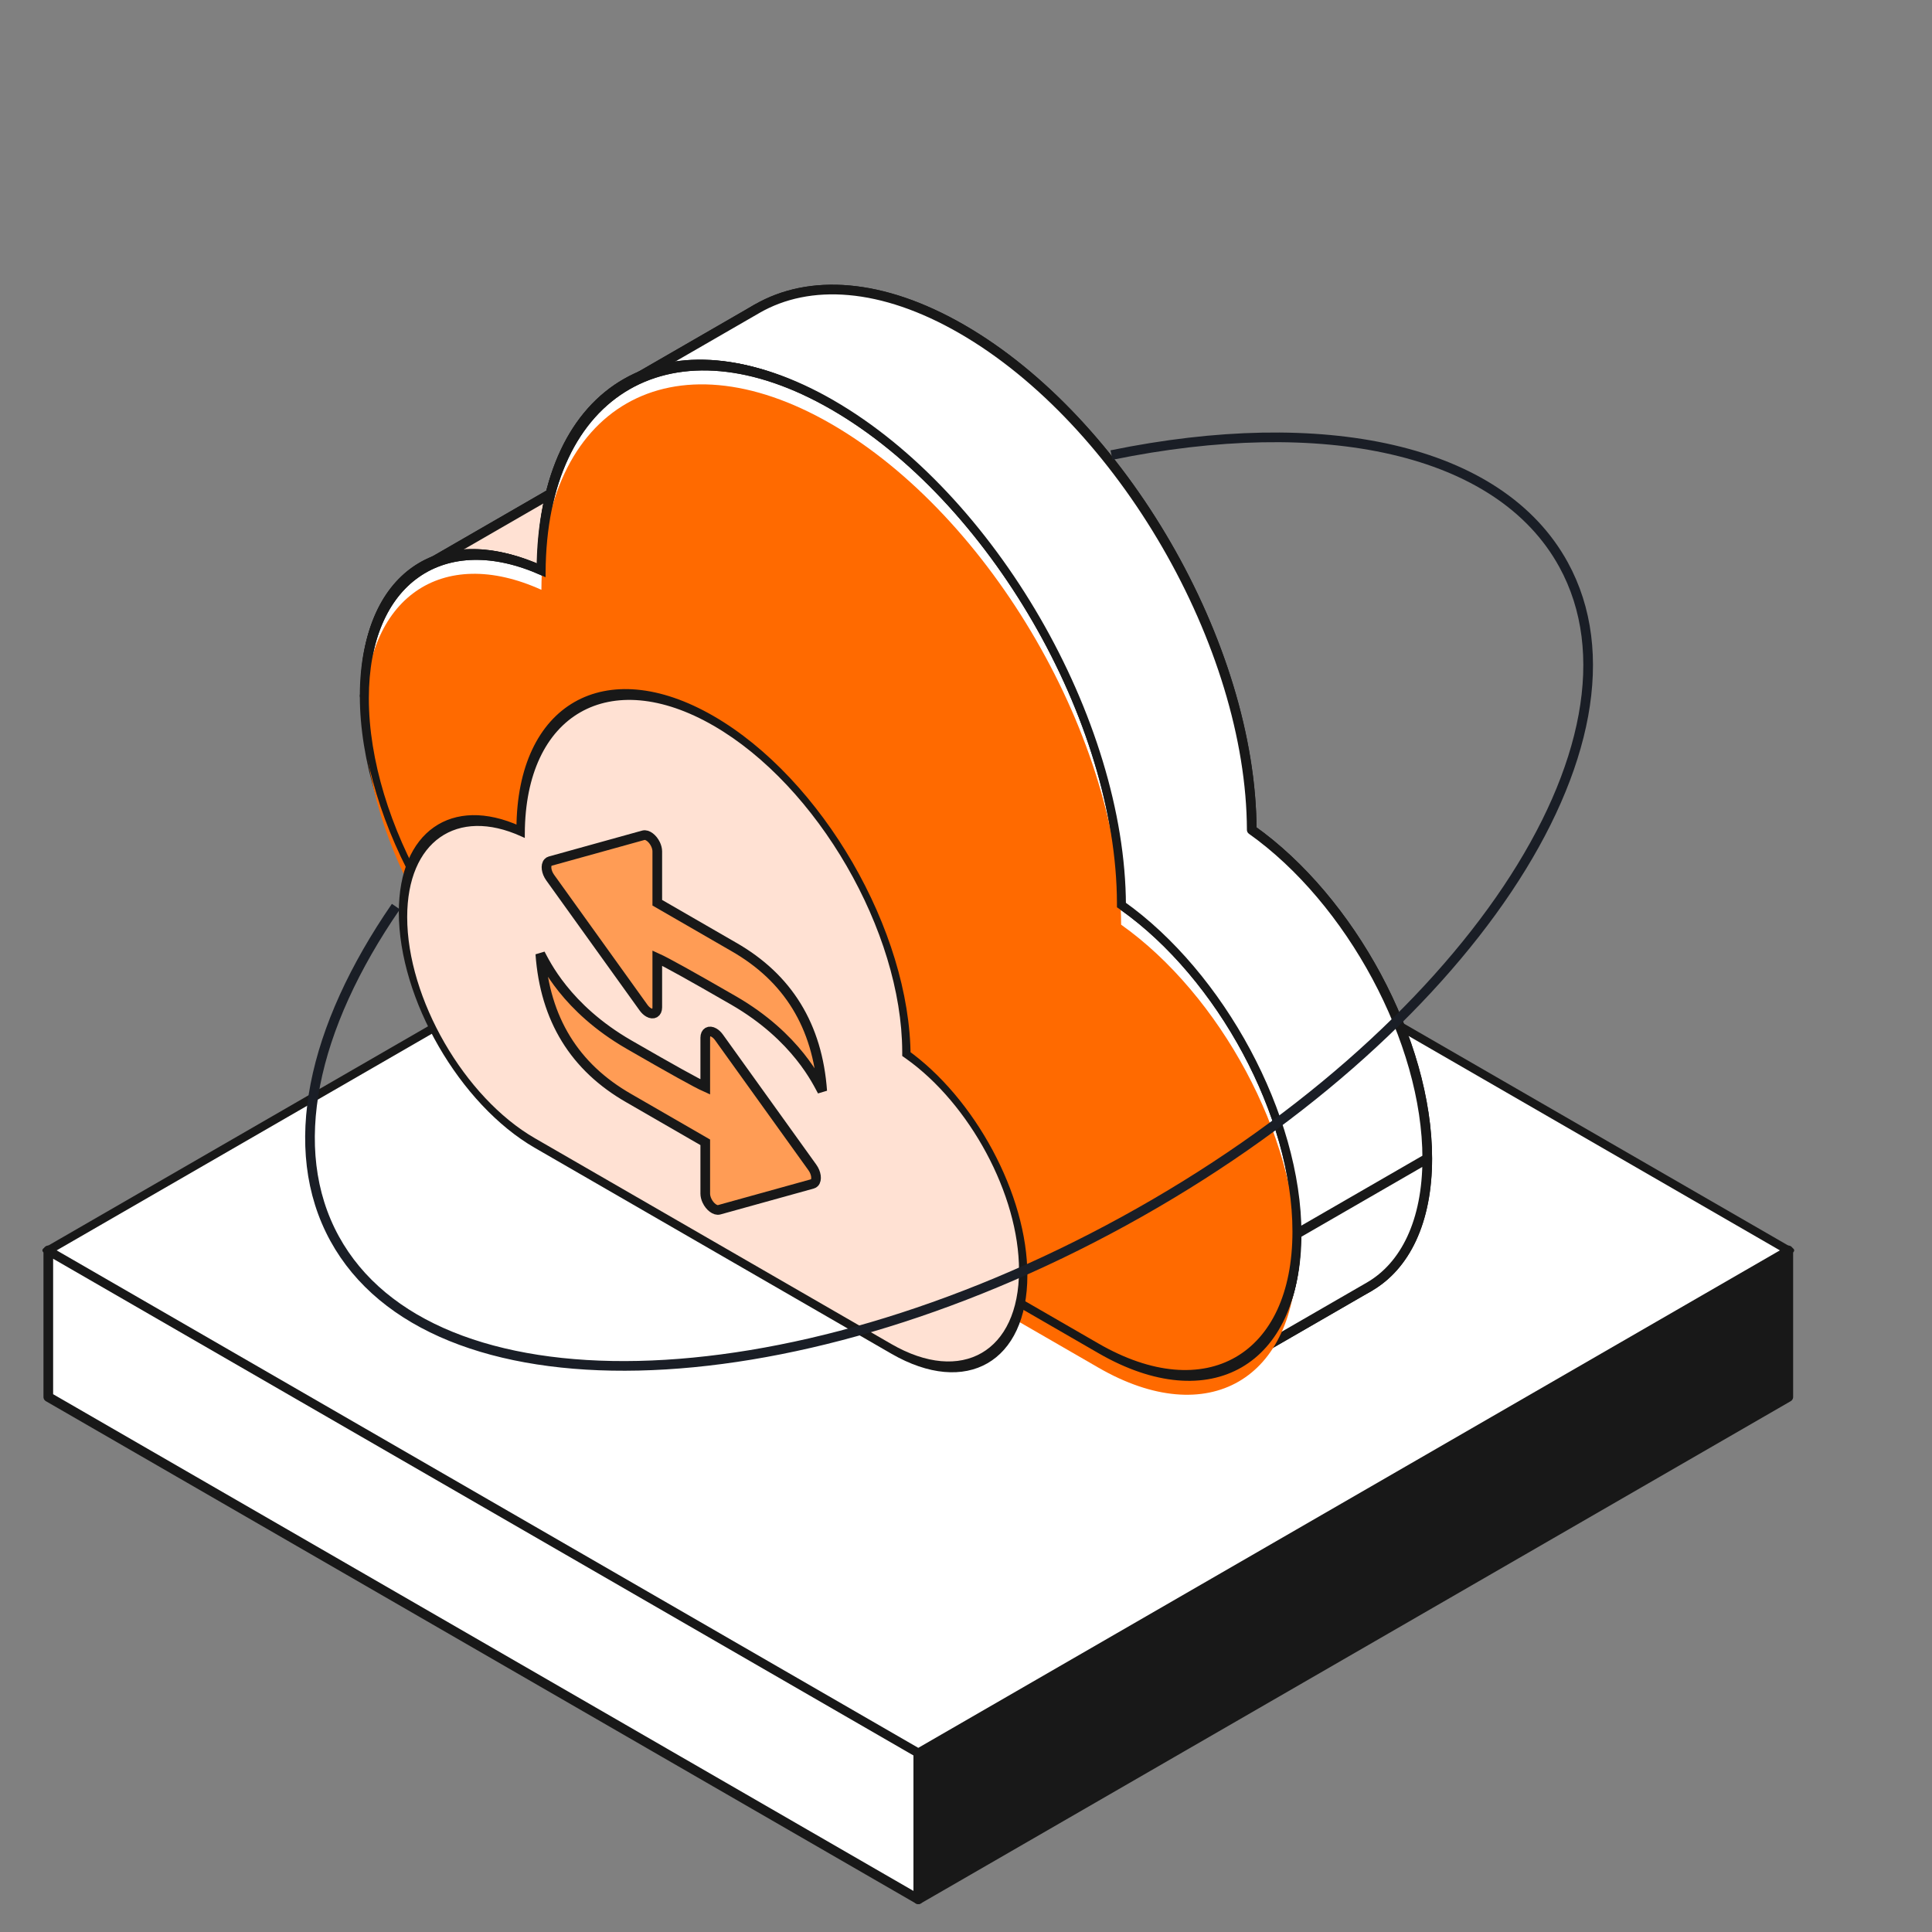
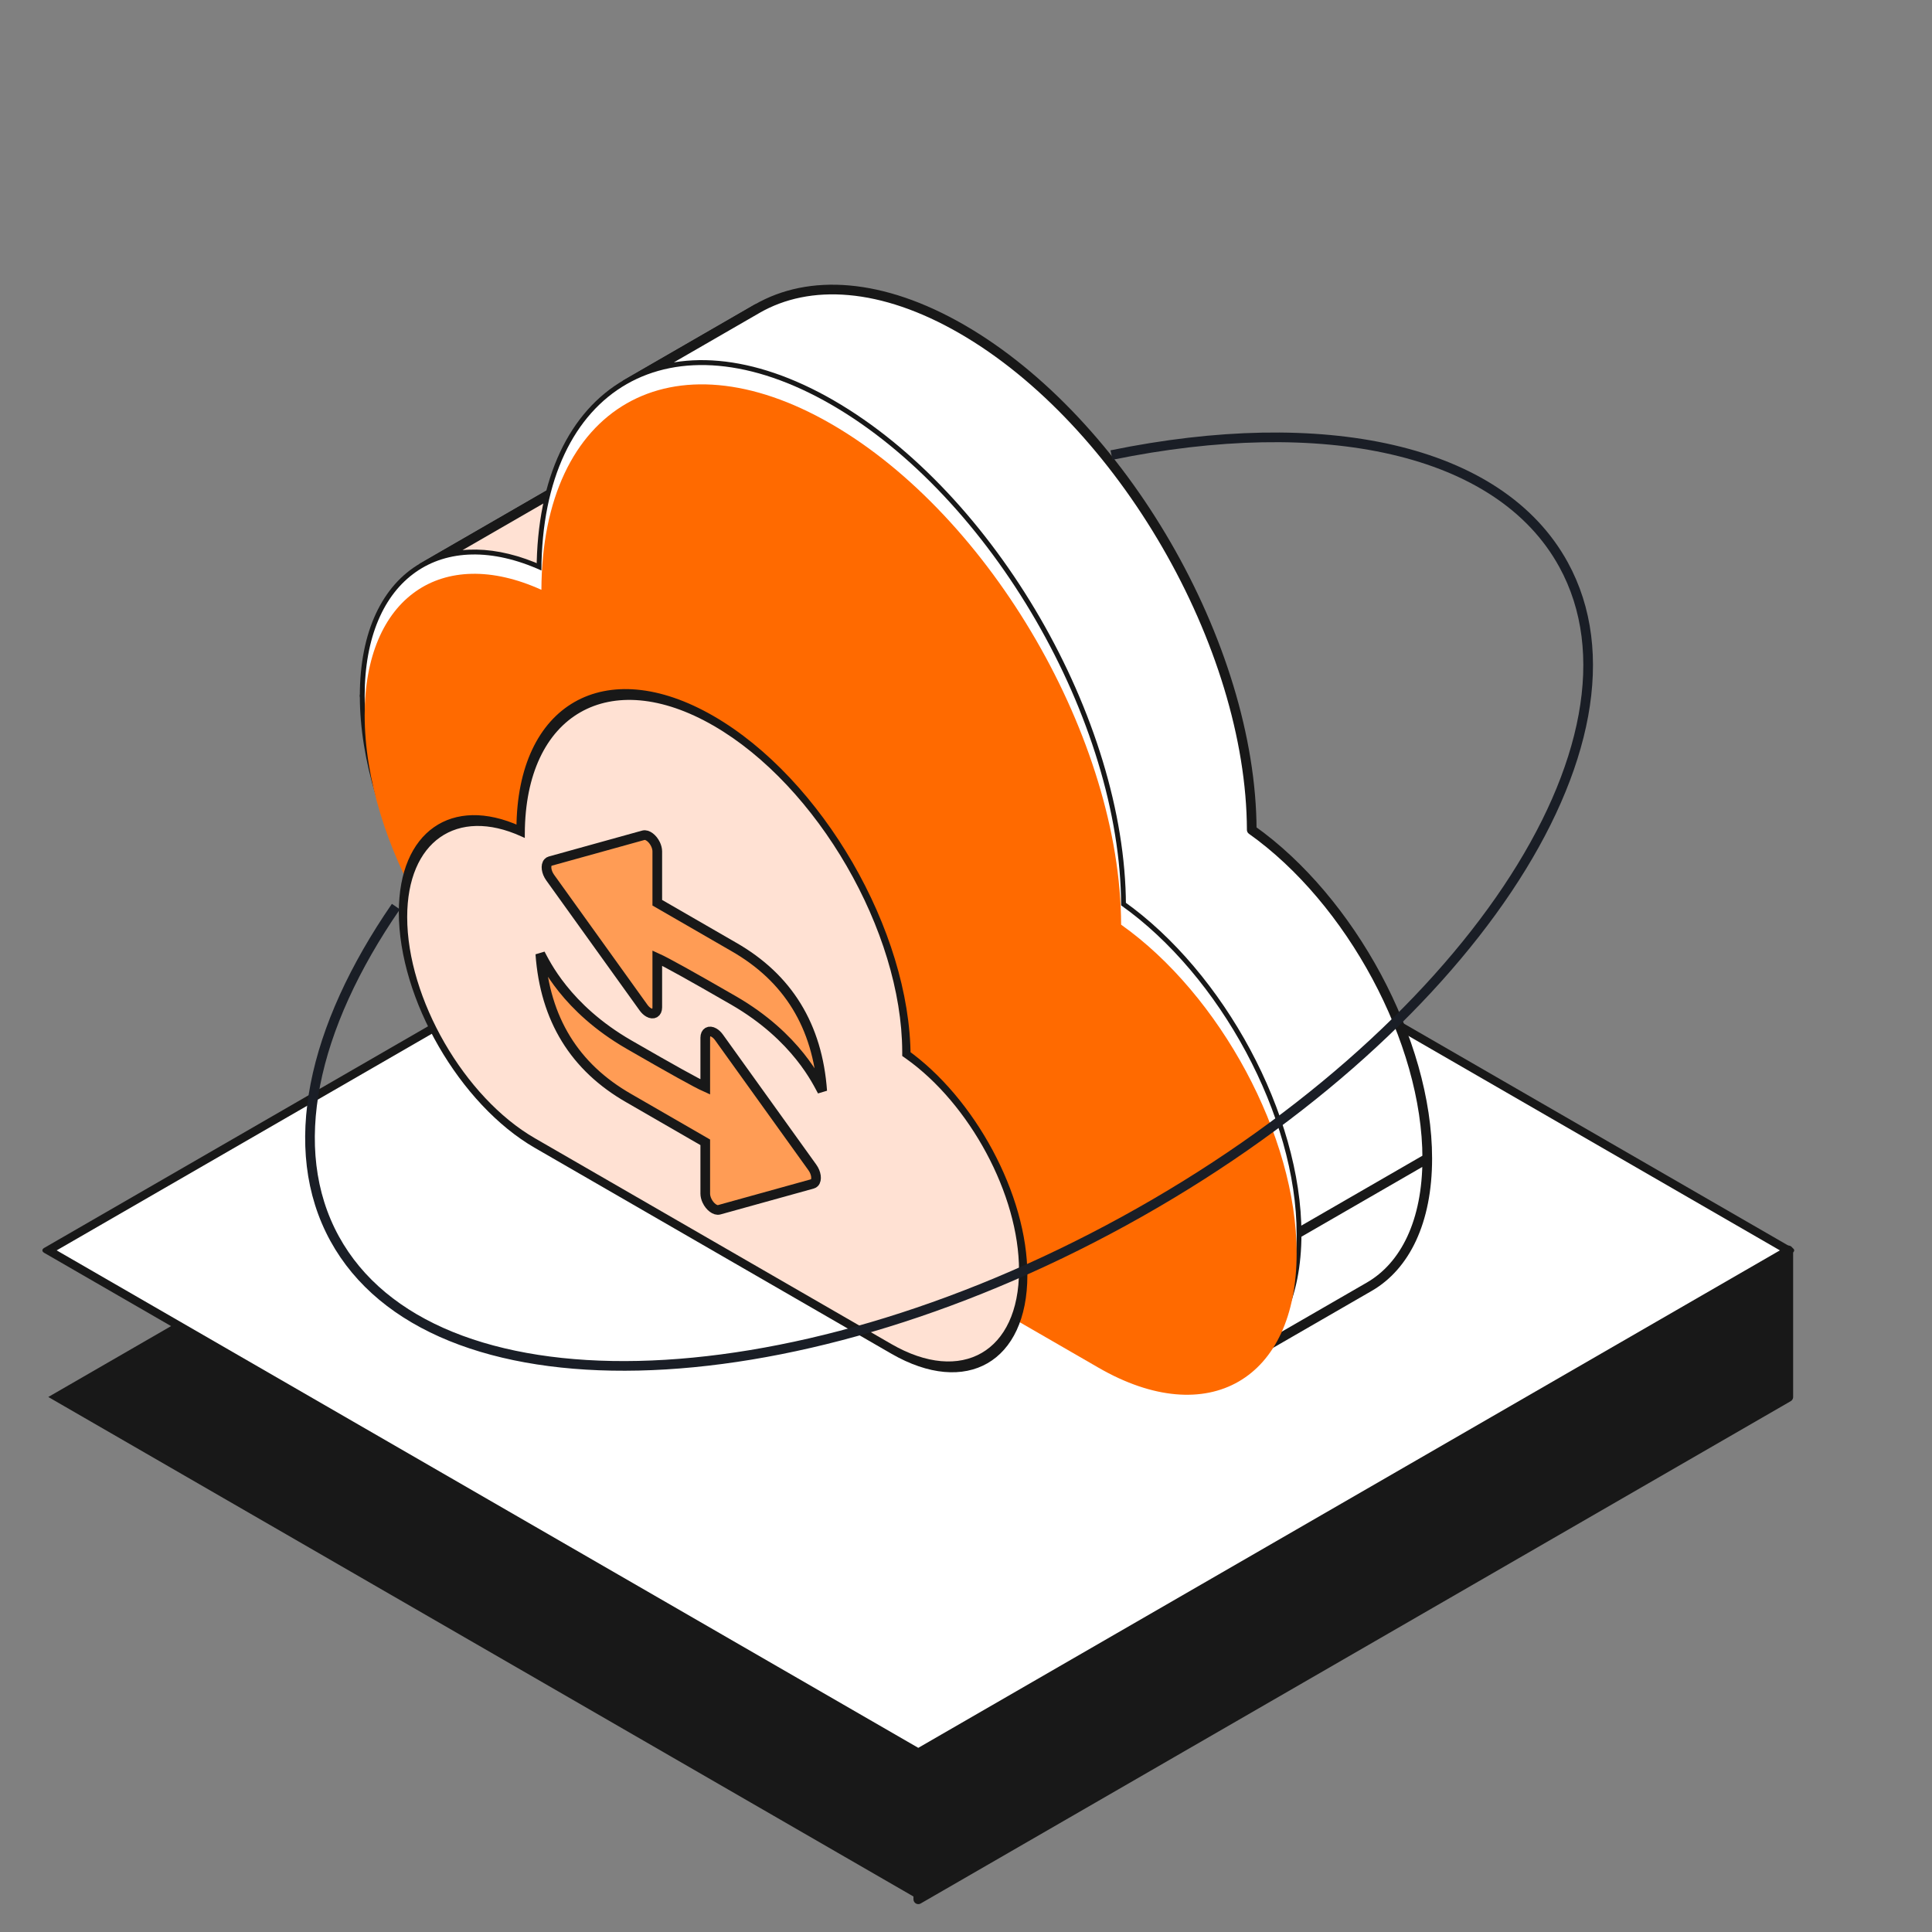
<svg xmlns="http://www.w3.org/2000/svg" width="100" height="100" viewBox="0 0 100 100" fill="none">
  <rect x="0" y="0" width="100" height="100" fill="#808080" stroke="none" />
  <mask id="mask0_307_12584" style="mask-type:alpha" maskUnits="userSpaceOnUse" x="0" y="0" width="100" height="100">
    <rect width="100" height="100" fill="#D9D9D9" />
  </mask>
  <g mask="url(#mask0_307_12584)">
    <path d="M2.5 72.308L47.531 46.31L92.562 72.308L47.531 98.307L2.5 72.308Z" fill="#181818" />
-     <path d="M2.5 64.719L47.531 90.718V98.307L2.5 72.308V64.719Z" fill="white" stroke="#181818" stroke-width="0.5" stroke-linejoin="round" />
    <path d="M47.531 90.718L92.562 64.719V72.308L47.531 98.307V90.718Z" fill="#181818" stroke="#181818" stroke-width="0.5" stroke-linejoin="round" />
    <rect width="51.998" height="51.998" transform="matrix(0.866 -0.5 0.866 0.5 2.5 64.719)" fill="white" stroke="#181818" stroke-width="0.5" stroke-linejoin="round" />
-     <path d="M64.79 42.953C69.902 46.575 73.875 53.88 73.875 59.963C73.875 63.233 72.727 65.53 70.872 66.602C69.016 67.674 66.452 67.519 63.62 65.884L35.891 49.874C30.227 46.605 25.636 38.652 25.636 32.112C25.636 28.843 26.783 26.545 28.639 25.474C30.25 24.544 32.394 24.537 34.783 25.621C34.801 20.878 36.477 17.545 39.177 15.985C41.892 14.417 45.643 14.643 49.786 17.035C58.053 21.808 64.757 33.398 64.79 42.953Z" fill="#84A1FF" stroke="#181818" stroke-width="0.5" />
-     <path d="M18.875 36.016C18.875 42.556 23.466 50.508 29.13 53.778L35.892 49.874C30.228 46.605 25.637 38.652 25.637 32.112L18.875 36.016Z" fill="#84A1FF" stroke="#181818" stroke-width="0.5" stroke-linejoin="round" />
+     <path d="M18.875 36.016C18.875 42.556 23.466 50.508 29.13 53.778L35.892 49.874L18.875 36.016Z" fill="#84A1FF" stroke="#181818" stroke-width="0.5" stroke-linejoin="round" />
    <path d="M21.878 29.378C20.023 30.449 18.875 32.747 18.875 36.016L25.637 32.112C25.637 28.843 26.785 26.545 28.64 25.474L21.878 29.378Z" fill="#84A1FF" stroke="#181818" stroke-width="0.5" stroke-linejoin="round" />
    <path d="M29.13 53.778L56.859 69.788L63.621 65.884L35.892 49.874L29.13 53.778Z" fill="#84A1FF" stroke="#181818" stroke-width="0.5" stroke-linejoin="round" />
    <path d="M28.022 29.525C25.632 28.442 23.489 28.448 21.878 29.377L28.639 25.474C30.25 24.544 32.394 24.537 34.783 25.621L28.022 29.525Z" fill="#FFE1D3" stroke="#181818" stroke-width="0.5" stroke-linejoin="round" />
    <path d="M32.418 19.889C29.718 21.449 28.042 24.782 28.024 29.525L34.786 25.621C34.804 20.878 36.48 17.545 39.179 15.985L32.418 19.889Z" fill="#84A1FF" stroke="#181818" stroke-width="0.5" stroke-linejoin="round" />
-     <path d="M56.858 69.788C59.691 71.423 62.255 71.578 64.11 70.506L70.871 66.603C69.015 67.674 66.452 67.519 63.62 65.884L56.858 69.788Z" fill="#84A1FF" stroke="#181818" stroke-width="0.5" stroke-linejoin="round" />
    <path fill-rule="evenodd" clip-rule="evenodd" d="M43.026 20.939C38.883 18.548 35.133 18.321 32.418 19.888L39.178 15.985C41.893 14.417 45.644 14.643 49.788 17.035L49.788 17.035C58.053 21.808 64.758 33.398 64.79 42.953L64.79 42.953C69.902 46.575 73.875 53.881 73.875 59.964L67.113 63.868C67.113 57.785 63.14 50.479 58.028 46.857L58.028 46.857C57.996 37.302 51.291 25.712 43.025 20.939L43.026 20.939ZM67.113 63.867C67.113 67.137 65.966 69.434 64.11 70.506L70.872 66.602C72.728 65.53 73.875 63.233 73.875 59.963L67.113 63.867Z" fill="white" />
    <path d="M43.026 20.939L43.151 21.156C43.228 21.111 43.276 21.028 43.276 20.939C43.276 20.85 43.228 20.767 43.151 20.723L43.026 20.939ZM32.418 19.888L32.293 19.671C32.173 19.74 32.133 19.893 32.202 20.013C32.271 20.132 32.423 20.173 32.543 20.104L32.418 19.888ZM39.178 15.985L39.303 16.202L39.303 16.201L39.178 15.985ZM49.788 17.035L49.913 17.252C49.99 17.207 50.038 17.125 50.038 17.035C50.038 16.946 49.99 16.863 49.913 16.819L49.788 17.035ZM49.788 17.035L49.662 16.819C49.585 16.864 49.538 16.946 49.538 17.036C49.538 17.125 49.585 17.207 49.663 17.252L49.788 17.035ZM64.79 42.953L64.913 43.171C64.992 43.126 65.041 43.043 65.04 42.952L64.79 42.953ZM64.79 42.953L64.667 42.735C64.592 42.777 64.544 42.854 64.54 42.94C64.535 43.026 64.575 43.108 64.645 43.157L64.79 42.953ZM73.875 59.964L74 60.18C74.077 60.135 74.125 60.053 74.125 59.964H73.875ZM67.113 63.868H66.863C66.863 63.957 66.91 64.039 66.988 64.084C67.065 64.129 67.16 64.129 67.238 64.084L67.113 63.868ZM58.028 46.857L57.905 46.639C57.83 46.681 57.782 46.758 57.778 46.844C57.773 46.93 57.813 47.012 57.883 47.061L58.028 46.857ZM58.028 46.857L58.151 47.075C58.23 47.03 58.279 46.947 58.278 46.856L58.028 46.857ZM43.025 20.939L42.9 20.723C42.823 20.768 42.775 20.85 42.775 20.939C42.775 21.029 42.823 21.111 42.9 21.156L43.025 20.939ZM64.11 70.506L63.985 70.289C63.866 70.359 63.825 70.511 63.894 70.631C63.963 70.751 64.116 70.791 64.235 70.722L64.11 70.506ZM67.113 63.867L66.988 63.651C66.911 63.696 66.863 63.778 66.863 63.867H67.113ZM70.872 66.602L70.997 66.818L70.997 66.818L70.872 66.602ZM73.875 59.963H74.125C74.125 59.874 74.078 59.791 74 59.747C73.923 59.702 73.828 59.702 73.75 59.747L73.875 59.963ZM43.151 20.723C38.963 18.305 35.113 18.044 32.293 19.671L32.543 20.104C35.153 18.598 38.804 18.791 42.901 21.156L43.151 20.723ZM32.543 20.104L39.303 16.202L39.053 15.769L32.293 19.671L32.543 20.104ZM39.303 16.201C41.913 14.694 45.565 14.886 49.663 17.252L49.913 16.819C45.724 14.4 41.873 14.14 39.053 15.769L39.303 16.201ZM49.663 16.819L49.662 16.819L49.913 17.252L49.913 17.252L49.663 16.819ZM49.663 17.252C53.749 19.611 57.463 23.666 60.16 28.326C62.858 32.987 64.524 38.23 64.54 42.954L65.04 42.952C65.024 38.121 63.322 32.792 60.593 28.076C57.863 23.359 54.092 19.232 49.913 16.819L49.663 17.252ZM64.668 42.735L64.667 42.735L64.912 43.171L64.913 43.171L64.668 42.735ZM74.125 59.964C74.125 56.871 73.116 53.484 71.47 50.417C69.823 47.35 67.528 44.587 64.934 42.749L64.645 43.157C67.164 44.942 69.412 47.642 71.029 50.654C72.647 53.666 73.625 56.973 73.625 59.964H74.125ZM67.238 64.084L74 60.18L73.75 59.747L66.988 63.651L67.238 64.084ZM57.883 47.061C60.402 48.846 62.65 51.546 64.267 54.558C65.885 57.57 66.863 60.877 66.863 63.868H67.363C67.363 60.775 66.354 57.388 64.708 54.321C63.061 51.255 60.766 48.491 58.172 46.653L57.883 47.061ZM57.906 46.639L57.905 46.639L58.15 47.075L58.151 47.075L57.906 46.639ZM58.278 46.856C58.262 42.025 56.561 36.696 53.831 31.979C51.101 27.263 47.33 23.136 43.15 20.723L42.9 21.156C46.986 23.515 50.701 27.569 53.398 32.23C56.096 36.89 57.763 42.134 57.778 46.858L58.278 46.856ZM43.15 21.156L43.151 21.156L42.901 20.723L42.9 20.723L43.15 21.156ZM64.236 70.722C66.195 69.59 67.363 67.189 67.363 63.867H66.863C66.863 67.084 65.736 69.278 63.985 70.289L64.236 70.722ZM70.747 66.385L63.985 70.289L64.235 70.722L70.997 66.818L70.747 66.385ZM73.625 59.963C73.625 63.18 72.498 65.374 70.747 66.385L70.997 66.818C72.957 65.686 74.125 63.285 74.125 59.963H73.625ZM67.238 64.084L74 60.18L73.75 59.747L66.988 63.651L67.238 64.084ZM32.541 20.106L32.543 20.104L32.293 19.671L32.291 19.673L32.541 20.106Z" fill="#181818" />
    <path fill-rule="evenodd" clip-rule="evenodd" d="M28.023 29.529C28.059 20.017 34.762 16.173 43.026 20.944C51.292 25.716 57.997 37.306 58.029 46.861C63.142 50.484 67.114 57.788 67.114 63.871C67.114 70.411 62.523 73.062 56.859 69.792L29.13 53.783C23.466 50.513 18.875 42.56 18.875 36.021C18.875 29.913 22.88 27.197 28.023 29.529Z" fill="white" />
-     <path d="M28.023 29.529L28.046 29.791L28.239 29.878L28.24 29.655L28.023 29.529ZM43.026 20.944L43.026 20.694L43.026 20.944ZM58.029 46.861L57.813 46.737L57.813 46.96L58.005 47.096L58.029 46.861ZM56.859 69.792L56.859 70.042L56.859 69.792ZM29.13 53.783L29.13 54.033L29.13 53.783ZM28.24 29.655C28.275 20.281 34.882 16.491 43.026 21.194L43.026 20.694C34.643 15.854 27.843 19.754 27.807 29.403L28.24 29.655ZM43.026 21.194C51.173 25.897 57.781 37.32 57.813 46.737L58.246 46.985C58.213 37.293 51.412 25.535 43.026 20.694L43.026 21.194ZM58.005 47.096C63.009 50.641 66.897 57.792 66.897 63.746L67.331 63.996C67.331 57.785 63.274 50.326 58.054 46.627L58.005 47.096ZM66.897 63.746C66.897 70.148 62.403 72.743 56.859 69.542L56.859 70.042C62.642 73.381 67.331 70.674 67.331 63.996L66.897 63.746ZM56.859 69.542L29.13 53.533L29.13 54.033L56.859 70.042L56.859 69.542ZM29.13 53.533C23.586 50.332 19.091 42.547 19.091 36.146L18.659 35.896C18.659 42.574 23.347 50.694 29.13 54.033L29.13 53.533ZM19.091 36.146C19.091 30.167 23.012 27.508 28.046 29.791L28 29.267C22.748 26.886 18.659 29.659 18.659 35.896L19.091 36.146Z" fill="#181818" />
    <path fill-rule="evenodd" clip-rule="evenodd" d="M28.023 30.529C28.059 21.017 34.762 17.172 43.026 21.944C51.292 26.716 57.997 38.306 58.029 47.861C63.142 51.483 67.114 58.788 67.114 64.871C67.114 71.411 62.523 74.062 56.859 70.792L29.13 54.782C23.466 51.513 18.875 43.56 18.875 37.02C18.875 30.913 22.88 28.197 28.023 30.529Z" fill="#FF6A00" />
-     <path d="M28.023 29.529L28.046 29.791L28.239 29.878L28.24 29.655L28.023 29.529ZM43.026 20.944L43.026 20.694L43.026 20.944ZM58.029 46.861L57.813 46.737L57.813 46.96L58.005 47.095L58.029 46.861ZM56.859 69.792L56.859 70.042L56.859 69.792ZM29.13 53.782L29.13 54.032L29.13 53.782ZM28.24 29.655C28.275 20.28 34.882 16.491 43.026 21.194L43.026 20.694C34.643 15.854 27.843 19.754 27.807 29.403L28.24 29.655ZM43.026 21.194C51.173 25.897 57.781 37.32 57.813 46.737L58.246 46.985C58.213 37.292 51.412 25.535 43.026 20.694L43.026 21.194ZM58.005 47.095C63.009 50.641 66.897 57.792 66.897 63.746L67.331 63.996C67.331 57.785 63.274 50.326 58.054 46.627L58.005 47.095ZM66.897 63.746C66.897 70.148 62.403 72.743 56.859 69.542L56.859 70.042C62.642 73.381 67.331 70.674 67.331 63.996L66.897 63.746ZM56.859 69.542L29.13 53.532L29.13 54.032L56.859 70.042L56.859 69.542ZM29.13 53.532C23.586 50.332 19.091 42.547 19.091 36.145L18.659 35.895C18.659 42.573 23.347 50.694 29.13 54.032L29.13 53.532ZM19.091 36.145C19.091 30.167 23.012 27.508 28.046 29.791L28 29.267C22.748 26.886 18.659 29.658 18.659 35.895L19.091 36.145Z" fill="#181818" />
    <path fill-rule="evenodd" clip-rule="evenodd" d="M46.915 54.558C50.317 56.969 52.96 61.83 52.96 65.877C52.96 70.229 49.905 71.993 46.136 69.817L27.684 59.164C23.915 56.988 20.859 51.696 20.859 47.344C20.859 43.279 23.525 41.472 26.947 43.024C26.971 36.694 31.432 34.136 36.931 37.311C42.432 40.487 46.894 48.2 46.915 54.558Z" fill="#FFE1D3" />
    <path d="M46.915 54.558L46.699 54.434L46.699 54.657L46.891 54.792L46.915 54.558ZM46.136 69.817L46.136 69.567L46.136 69.817ZM27.684 59.164L27.684 58.914L27.684 59.164ZM26.947 43.024L26.97 43.286L27.163 43.373L27.164 43.15L26.947 43.024ZM36.931 37.311L36.931 37.061L36.931 37.311ZM46.891 54.792C50.184 57.126 52.744 61.833 52.744 65.752L53.177 66.002C53.177 61.826 50.45 56.811 46.939 54.324L46.891 54.792ZM52.744 65.752C52.744 69.966 49.785 71.674 46.136 69.567L46.136 70.067C50.025 72.312 53.177 70.493 53.177 66.002L52.744 65.752ZM46.136 69.567L27.684 58.914L27.684 59.414L46.136 70.067L46.136 69.567ZM27.684 58.914C24.034 56.807 21.076 51.683 21.076 47.469L20.643 47.219C20.643 51.709 23.795 57.169 27.684 59.414L27.684 58.914ZM21.076 47.469C21.076 43.533 23.657 41.783 26.97 43.286L26.924 42.762C23.393 41.161 20.643 43.025 20.643 47.219L21.076 47.469ZM27.164 43.15C27.187 36.958 31.551 34.455 36.931 37.561L36.931 37.061C31.312 33.817 26.755 36.431 26.731 42.898L27.164 43.15ZM36.931 37.561C42.313 40.668 46.678 48.214 46.699 54.434L47.132 54.682C47.11 48.186 42.551 40.306 36.931 37.061L36.931 37.561Z" fill="#181818" />
    <path d="M36.955 53.45C37.049 53.504 37.14 53.59 37.216 53.696L42.048 60.427C42.252 60.711 42.3 61.065 42.156 61.217C42.129 61.246 42.095 61.266 42.056 61.277L37.224 62.618C37.023 62.674 36.741 62.462 36.592 62.145C36.535 62.022 36.504 61.895 36.504 61.783L36.504 59.126L32.553 56.845C29.738 55.238 28.209 52.749 27.967 49.377C28.211 49.814 29.281 52.177 32.553 54.066C34.735 55.325 36.051 56.057 36.504 56.26L36.504 53.711C36.504 53.423 36.706 53.306 36.955 53.45ZM33.933 43.706C33.99 43.83 34.021 43.956 34.021 44.068L34.021 46.725L37.972 49.006C40.787 50.613 42.316 53.102 42.558 56.474C42.313 56.037 41.244 53.675 37.972 51.785C35.79 50.526 34.473 49.794 34.021 49.591L34.021 52.141C34.021 52.429 33.819 52.545 33.57 52.401C33.476 52.347 33.385 52.261 33.309 52.155L28.477 45.424C28.273 45.14 28.225 44.787 28.369 44.635C28.396 44.605 28.43 44.585 28.469 44.574L33.301 43.233C33.501 43.177 33.784 43.389 33.933 43.706Z" fill="#FF9C55" stroke="#181818" stroke-width="0.5" />
    <path d="M57.53 23.554C68.446 21.313 77.607 23.172 80.927 29.224C85.934 38.353 75.754 53.563 58.19 63.197C40.625 72.831 22.328 73.241 17.32 64.112C14.764 59.452 16.167 53.205 20.49 46.925" stroke="#1A1E26" stroke-width="0.5" />
  </g>
</svg>